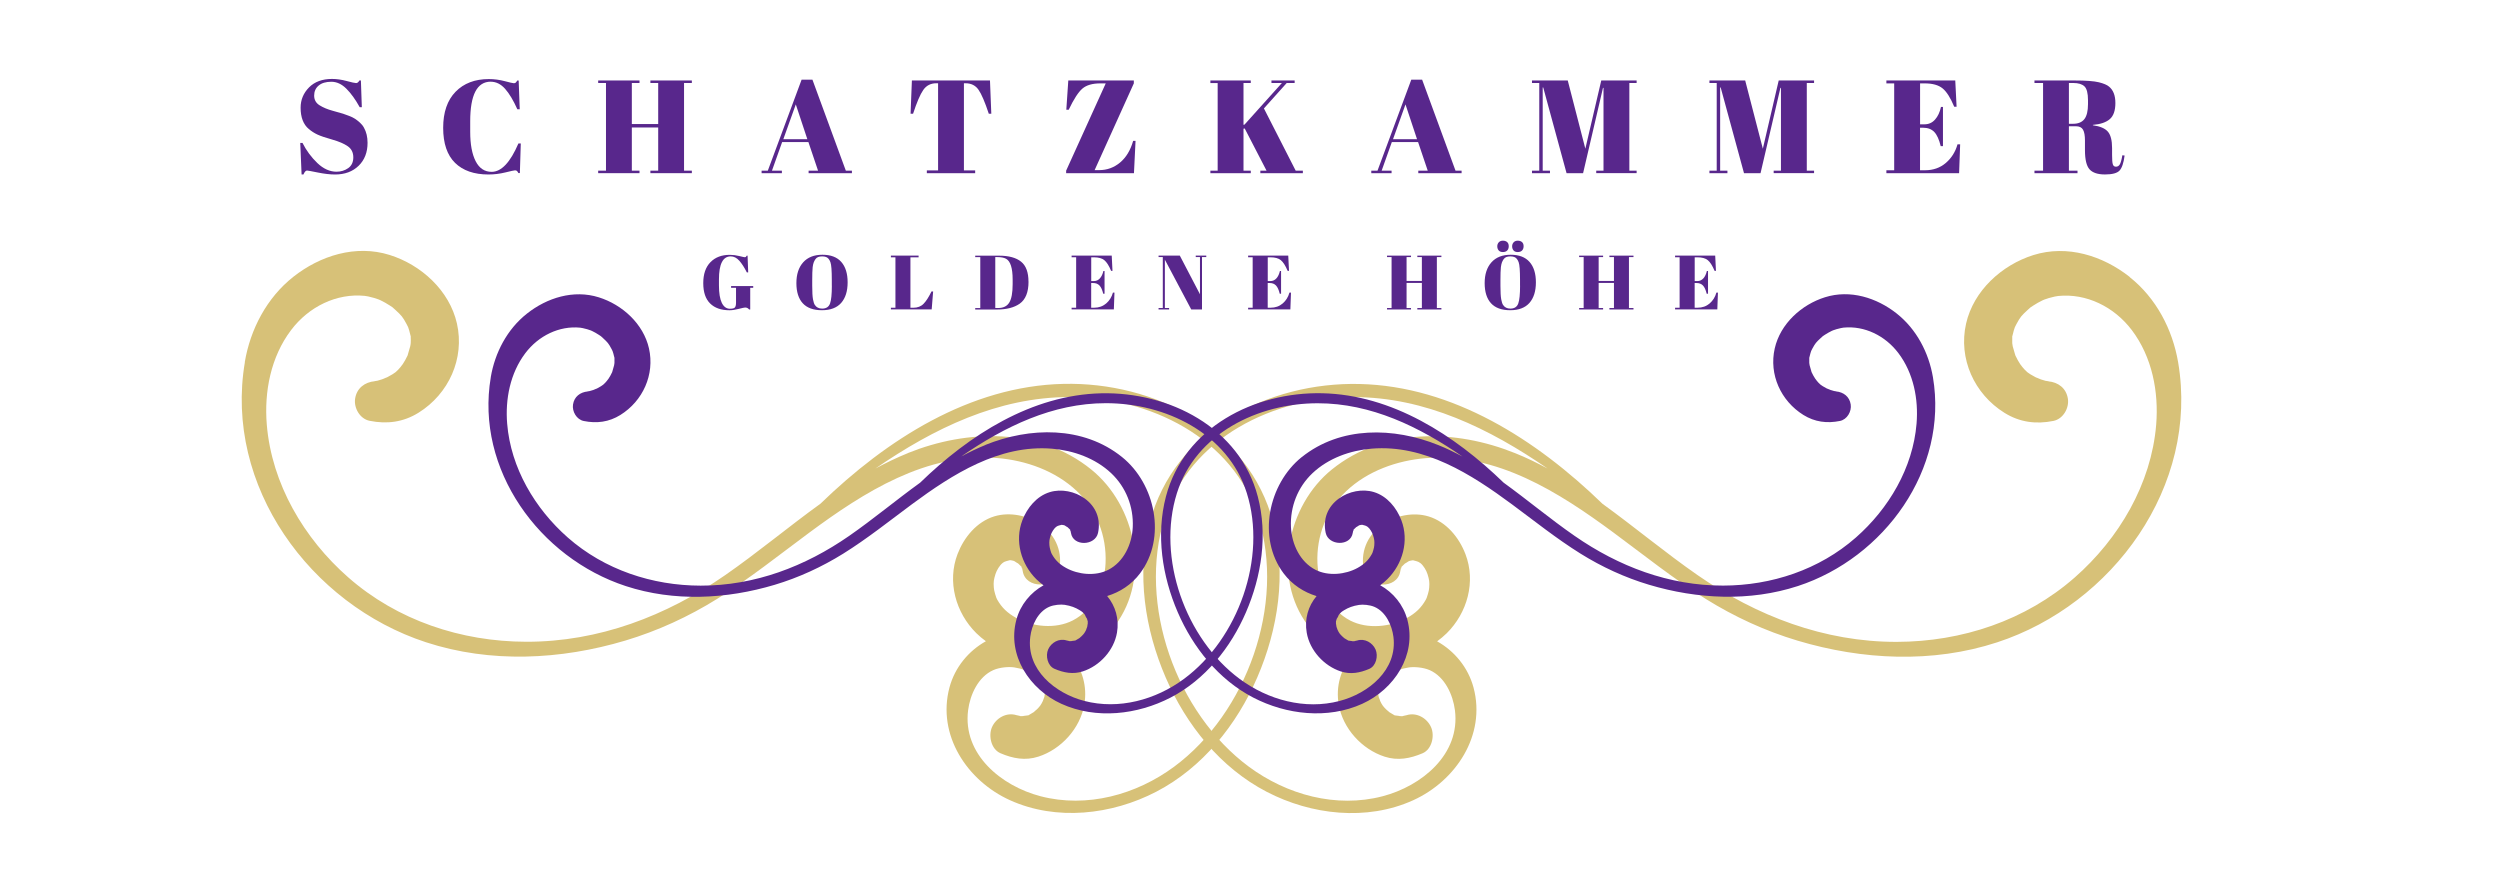
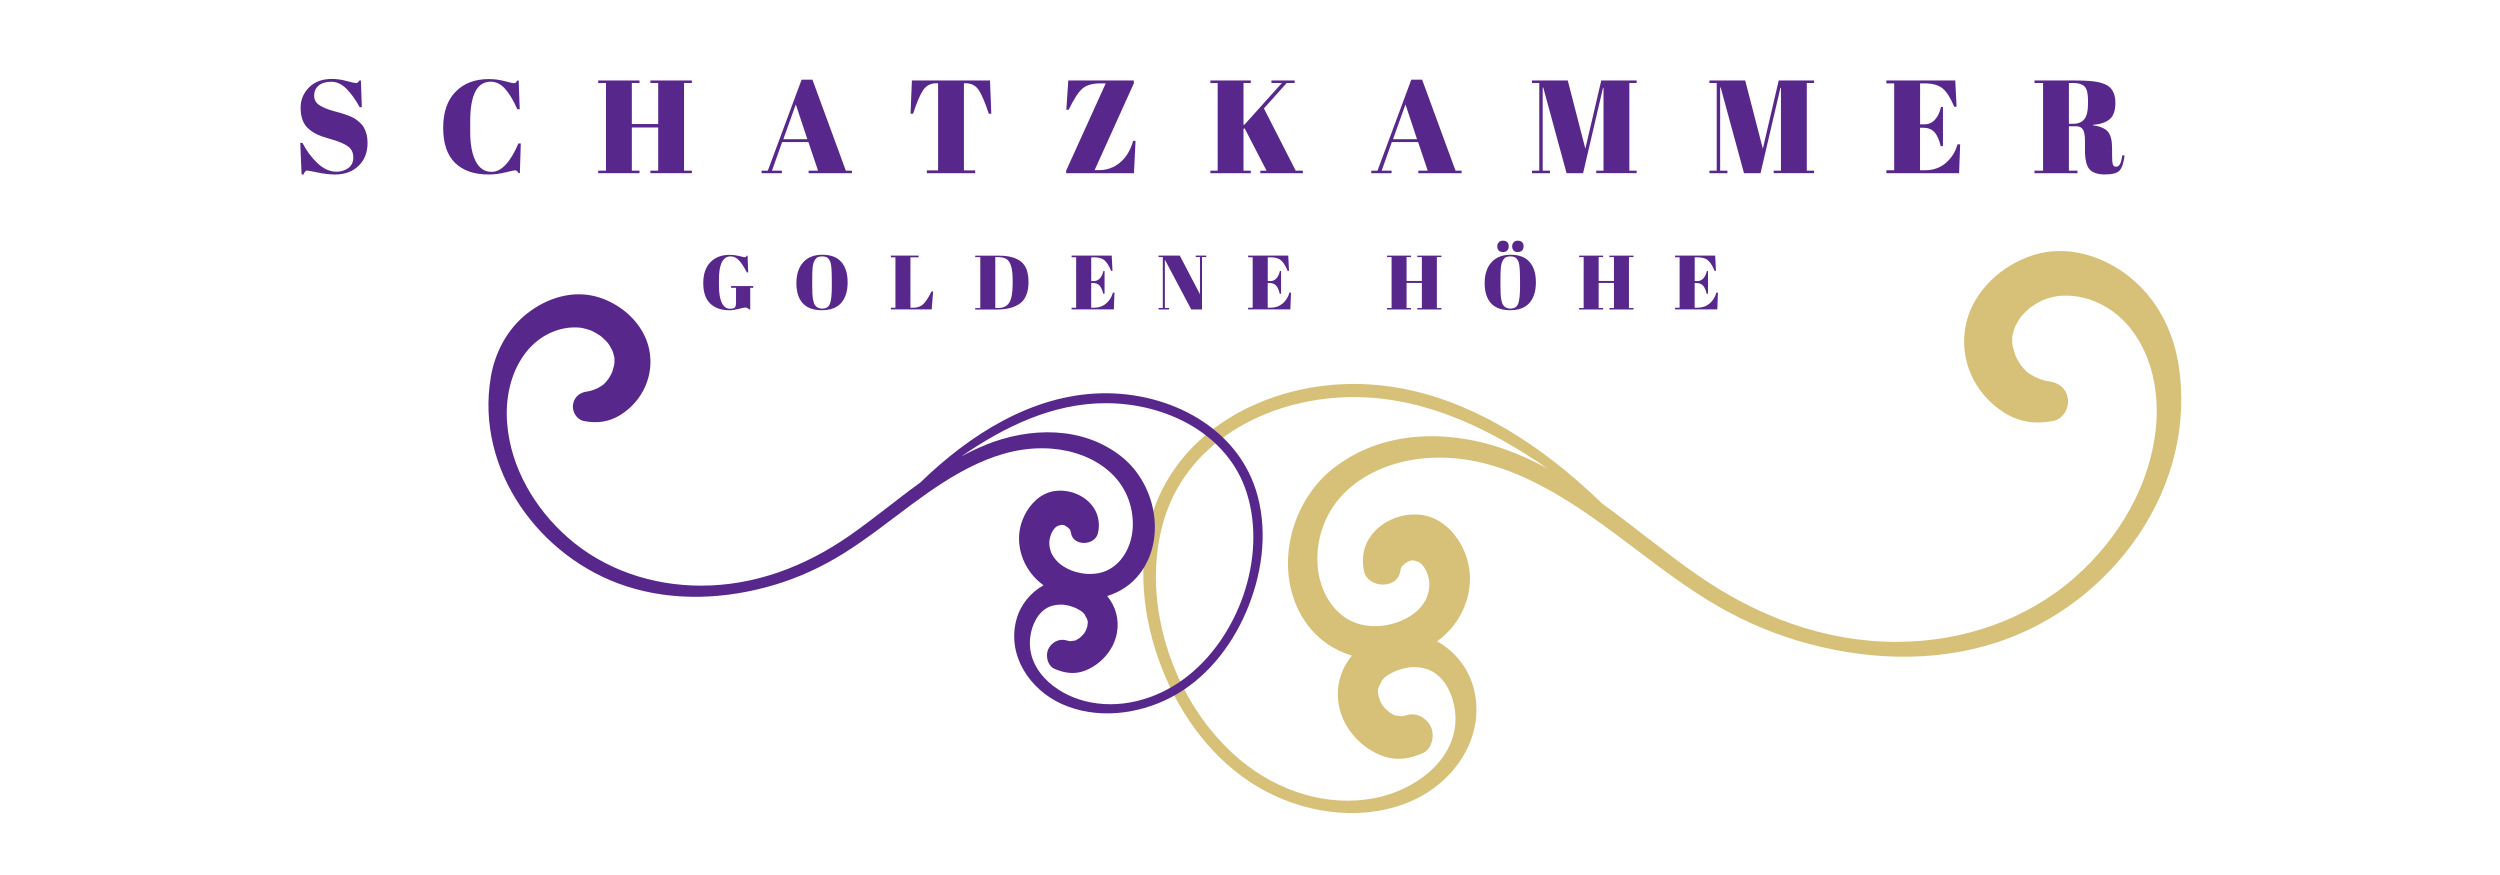
<svg xmlns="http://www.w3.org/2000/svg" id="Ebene_1" version="1.1" viewBox="0 0 566.93 198.43">
  <defs>
    <style>
      .st0 {
        fill: #58278c;
      }

      .st1 {
        fill: #d7c178;
      }
    </style>
  </defs>
  <path class="st1" d="M482.98,62.82c-6.12-4.84-14.2-7.38-21.86-4.98-7.16,2.25-13.57,8.06-15.27,15.55-1.79,7.93,1.85,15.96,8.71,20.23,3.45,2.15,7.17,2.63,11.11,1.83,2.2-.45,3.59-2.92,3.27-5.02-.36-2.37-2.16-3.76-4.49-3.96.61.05-.43-.08-.57-.11-.34-.09-.67-.19-1-.3-.01,0-.02,0-.04-.01-.19-.08-.58-.24-1.18-.49.22.1.71.4-.2-.1-1.7-.93-1.81-1.02-3.05-2.46.55.63-.17-.23-.28-.41-.2-.3-.38-.61-.56-.92-.19-.35-.38-.7-.54-1.06-.02-.08-.05-.19-.1-.33-.17-.58-.35-1.15-.5-1.74-.03-.16-.1-.56-.11-.72-.02-.45,0-.89,0-1.34,0-.08,0-.15,0-.21.02-.03.04-.1.07-.23.08-.35.17-.71.27-1.06.04-.14.24-.7.25-.77.11-.24.23-.47.35-.69.91-1.68,1.15-1.93,2.52-3.2.83-.76.54-.52,1.33-1.04.66-.43,1.34-.81,2.04-1.15.13-.06.39-.17.43-.19.35-.12.7-.24,1.05-.35.44-.13.89-.24,1.34-.34.17-.04.78-.12.78-.13,6.35-.64,12.67,2.42,16.7,7.76,4.59,6.08,6.12,13.97,5.51,21.44-1.11,13.44-8.45,25.83-18.45,34.62-11.14,9.79-25.64,14.59-40.38,14.62-16.43.03-31.76-5.84-45.14-15.12-7.38-5.12-14.31-10.93-21.59-16.19-14.96-14.51-33.89-26.69-55.12-27.17-20.55-.47-42.02,10.39-47.53,31.39-3.06,11.67-1.13,24.24,3.6,35.18,4.64,10.73,12.41,20.47,22.92,25.92,10.09,5.24,22.65,6.69,33.19,1.91,9.68-4.39,16.57-14.76,13.7-25.54-1.23-4.6-4.35-8.32-8.26-10.5.75-.56,1.49-1.16,2.17-1.83,4.68-4.63,6.65-11.69,4.25-17.95-1.44-3.77-4.34-7.32-8.34-8.54-3.51-1.07-7.64-.2-10.58,1.92-3.47,2.5-4.98,6.29-4.08,10.48.84,3.95,7.58,4.19,8.23,0,.05-.3.13-.58.18-.87-.12.73.24-.18.01-.02.11-.11.25-.25.29-.28.22-.21.43-.42.65-.63-.19.2.45-.25.83-.48.12-.04.27-.08.32-.08.11-.02.2-.04.27-.06.06,0,.12,0,.2-.01.01-.02.03-.04.07-.05.28.06.55.16.83.22.26.06.57.18.91.44.65.5,1.35,1.65,1.61,2.5.4,1.31.48,1.78.38,3.09,0,0-.05.49-.09.64-.07.28-.13.55-.21.82-.08.27-.16.53-.26.8,0,.01,0,.02-.01.04-.07.15-.14.3-.22.45-1.01,1.78-2.27,3.01-4.29,4.12-3.67,2.03-8.91,2.58-12.82.57-4.65-2.39-7.2-7.75-7.44-13-.27-6.17,2.05-12.11,6.54-16.36,4.82-4.56,11.49-6.94,18.04-7.47,16.04-1.3,30.21,7.76,42.57,16.89,6.9,5.1,13.61,10.49,20.9,15.03,6.5,4.05,13.5,7.28,20.84,9.47,14.66,4.38,30.58,5.18,45.24.38,26.24-8.58,45.81-35.45,41.05-63.5-1.27-7.47-5-14.59-10.98-19.32ZM302.06,106.44c-10.15,8.17-13.59,24.58-5.48,35.36,2.58,3.43,6.12,5.7,10,6.89-2.54,3.04-3.71,6.98-2.99,11.12.93,5.39,5.24,10.11,10.4,11.78,2.99.97,5.81.42,8.61-.77,2.13-.91,2.78-3.98,1.93-5.9-.91-2.07-3.29-3.46-5.57-2.73-.09.03-1.06.21-.89.23-.24,0-.47-.01-.71-.03.35,0-.66-.11-.8-.13-.14-.02-.23-.04-.3-.04-.06-.04-.13-.09-.25-.15-.33-.19-.65-.37-.97-.58-.03-.05-.69-.61-.71-.63-.64-.64-.89-.92-1.38-1.96.11.18-.29-.84-.3-.85-.02-.07-.18-1.24-.16-.81-.02-.32-.02-.65,0-.97,0,.14.16-.42.24-.72.04.08.88-1.52.44-.93.75-1,1.03-1.18,1.79-1.65,1.23-.76,2.63-1.31,4.51-1.61,1.13-.18,3.24-.05,4.75.61,3.43,1.52,5.27,5.57,5.72,9.09,1.27,10.03-7.57,17.2-16.41,19.51-10.52,2.75-21.71-.33-30.32-6.7-16.46-12.18-25.3-36.81-19.09-56.5,5.74-18.18,24.77-27.33,42.83-27.32,16.23,0,30.8,7.12,44.01,16.21-2.38-1.29-4.83-2.48-7.38-3.5-13.49-5.44-29.69-5.83-41.53,3.69Z" />
-   <path class="st1" d="M55.53,82.14c-4.76,28.05,14.81,54.92,41.05,63.5,14.66,4.8,30.58,4,45.24-.38,7.34-2.2,14.34-5.42,20.84-9.47,7.29-4.54,14-9.93,20.9-15.03,12.35-9.13,26.53-18.19,42.57-16.89,6.54.53,13.21,2.91,18.04,7.47,4.5,4.25,6.81,10.18,6.54,16.36-.23,5.26-2.78,10.61-7.44,13-3.91,2.01-9.15,1.46-12.82-.57-2.02-1.12-3.28-2.35-4.29-4.12-.08-.15-.15-.3-.22-.45,0-.01,0-.02-.01-.04-.09-.26-.18-.53-.26-.8-.08-.27-.14-.55-.21-.82-.04-.15-.09-.65-.09-.64-.1-1.31-.02-1.78.38-3.09.26-.85.96-2,1.61-2.5.33-.26.65-.38.91-.44.28-.06.54-.16.83-.22.03,0,.05.02.07.05.08,0,.14,0,.2.01.07.02.16.03.27.06.05,0,.2.04.32.08.38.24,1.02.68.83.48.22.2.43.42.65.63.04.03.17.17.29.28-.22-.16.13.75.01.02.05.29.13.57.18.87.65,4.19,7.39,3.95,8.23,0,.89-4.19-.61-7.98-4.08-10.48-2.94-2.12-7.07-2.98-10.58-1.92-4,1.22-6.89,4.77-8.34,8.54-2.4,6.26-.43,13.32,4.25,17.95.68.67,1.41,1.27,2.17,1.83-3.91,2.18-7.03,5.89-8.26,10.5-2.87,10.78,4.02,21.15,13.7,25.54,10.54,4.78,23.1,3.33,33.19-1.91,10.5-5.45,18.27-15.19,22.91-25.92,4.73-10.94,6.66-23.51,3.6-35.18-5.51-21.01-26.98-31.86-47.53-31.39-21.23.48-40.16,12.67-55.12,27.17-7.28,5.26-14.21,11.06-21.59,16.19-13.38,9.29-28.71,15.15-45.14,15.12-14.74-.03-29.24-4.83-40.38-14.62-10.01-8.79-17.34-21.18-18.45-34.62-.62-7.47.91-15.36,5.51-21.44,4.03-5.34,10.34-8.39,16.7-7.76,0,0,.61.1.78.13.45.1.9.21,1.34.34.36.1.71.22,1.05.35.04.01.3.13.43.19.7.34,1.39.72,2.04,1.15.79.52.51.28,1.33,1.04,1.37,1.27,1.62,1.52,2.52,3.2.12.22.24.46.35.69.01.07.21.63.25.77.1.35.19.7.27,1.06.03.13.05.2.07.23,0,.06,0,.13,0,.21.02.45.03.89,0,1.34,0,.16-.08.56-.11.72-.15.59-.34,1.16-.5,1.74-.04.14-.07.25-.09.33-.16.36-.35.71-.54,1.06-.18.31-.36.62-.56.92-.12.18-.83,1.04-.28.41-1.24,1.44-1.34,1.53-3.05,2.46-.9.5-.42.2-.2.1-.6.25-.99.41-1.18.49-.01,0-.02,0-.04.01-.33.11-.66.21-1,.3-.14.04-1.18.17-.57.11-2.33.21-4.13,1.6-4.49,3.96-.32,2.1,1.07,4.57,3.27,5.02,3.94.8,7.66.32,11.11-1.83,6.86-4.27,10.5-12.3,8.71-20.23-1.7-7.5-8.11-13.31-15.27-15.55-7.66-2.4-15.74.14-21.86,4.98-5.99,4.74-9.72,11.86-10.98,19.32ZM205.9,102.75c-2.55,1.03-5,2.22-7.38,3.5,13.21-9.09,27.78-16.2,44.01-16.21,18.06,0,37.09,9.14,42.83,27.32,6.21,19.69-2.63,44.32-19.09,56.5-8.61,6.37-19.8,9.45-30.32,6.7-8.84-2.31-17.69-9.48-16.41-19.51.45-3.52,2.29-7.57,5.72-9.09,1.51-.67,3.62-.79,4.75-.61,1.88.3,3.28.85,4.51,1.61.76.47,1.04.65,1.79,1.65-.44-.59.4,1.01.44.93.08.3.23.86.24.72.03.32.03.65,0,.97.01-.43-.14.74-.16.81,0,.02-.4,1.04-.3.85-.49,1.03-.74,1.32-1.38,1.96-.01.01-.68.57-.71.63-.31.21-.64.4-.97.58-.12.07-.19.12-.25.15-.07,0-.16.02-.3.04-.14.02-1.15.13-.8.13-.24.01-.47.03-.71.03.17-.02-.8-.2-.89-.23-2.29-.72-4.66.66-5.57,2.73-.84,1.92-.2,4.99,1.93,5.9,2.8,1.2,5.62,1.74,8.61.77,5.16-1.67,9.46-6.39,10.4-11.78.72-4.14-.45-8.08-2.99-11.12,3.88-1.18,7.42-3.46,10-6.89,8.12-10.78,4.68-27.19-5.48-35.36-11.83-9.52-28.03-9.13-41.53-3.69Z" />
-   <path class="st0" d="M430.15,71.12c-4.56-3.61-10.59-5.51-16.3-3.71-5.34,1.68-10.12,6.01-11.39,11.6-1.34,5.92,1.38,11.9,6.5,15.09,2.58,1.6,5.35,1.96,8.29,1.36,1.64-.33,2.68-2.17,2.44-3.74-.27-1.77-1.61-2.8-3.35-2.96.45.04-.32-.06-.43-.09-.25-.06-.5-.14-.74-.22,0,0-.02,0-.03,0-.14-.06-.44-.18-.88-.37.16.07.53.3-.15-.07-1.27-.7-1.35-.76-2.27-1.84.41.47-.12-.17-.21-.31-.15-.22-.29-.45-.42-.69-.14-.26-.28-.52-.4-.79-.02-.06-.04-.14-.07-.25-.12-.43-.26-.86-.37-1.3-.02-.12-.08-.42-.08-.54-.02-.33,0-.67,0-1,0-.06,0-.11,0-.16.01-.02.03-.07.05-.17.06-.26.12-.53.2-.79.03-.1.18-.52.18-.57.08-.18.17-.35.26-.52.68-1.25.86-1.44,1.88-2.39.62-.57.4-.39.99-.78.49-.32,1-.6,1.52-.86.1-.04.29-.13.32-.14.26-.09.52-.18.79-.26.33-.1.66-.18,1-.25.13-.03.58-.09.58-.1,4.74-.47,9.45,1.81,12.45,5.79,3.43,4.54,4.57,10.42,4.11,15.99-.83,10.03-6.3,19.27-13.76,25.82-8.31,7.3-19.13,10.88-30.12,10.9-12.26.02-23.69-4.35-33.67-11.28-5.51-3.82-10.68-8.15-16.1-12.07-11.16-10.82-25.28-19.91-41.11-20.27-15.33-.35-31.34,7.75-35.46,23.42-2.28,8.7-.85,18.08,2.68,26.24,3.46,8.01,9.26,15.27,17.09,19.34,7.53,3.91,16.9,4.99,24.76,1.42,7.22-3.28,12.36-11.01,10.22-19.05-.91-3.43-3.24-6.21-6.16-7.83.56-.42,1.11-.86,1.62-1.37,3.49-3.45,4.96-8.72,3.17-13.39-1.08-2.82-3.23-5.46-6.22-6.37-2.62-.8-5.7-.15-7.89,1.43-2.59,1.86-3.71,4.69-3.04,7.82.63,2.94,5.65,3.13,6.14,0,.03-.22.1-.43.13-.65-.09.54.18-.13,0-.02.09-.09.19-.19.21-.21.16-.16.32-.31.49-.47-.14.15.33-.18.62-.36.09-.03.2-.06.24-.06.08-.02.15-.03.2-.04.04,0,.09,0,.15,0,0-.02.03-.03.05-.03.21.05.41.12.62.16.19.04.43.14.68.33.49.38,1.01,1.23,1.2,1.87.3.98.36,1.33.29,2.31,0,0-.04.36-.07.48-.05.21-.1.41-.15.61-.06.2-.12.4-.19.59,0,.01,0,.02-.01.03-.05.11-.11.22-.17.33-.75,1.33-1.69,2.24-3.2,3.08-2.74,1.51-6.65,1.92-9.56.42-3.47-1.78-5.37-5.78-5.55-9.7-.2-4.6,1.53-9.03,4.88-12.2,3.6-3.4,8.57-5.18,13.45-5.57,11.96-.97,22.54,5.79,31.75,12.6,5.15,3.81,10.15,7.82,15.59,11.21,4.85,3.02,10.07,5.43,15.54,7.06,10.93,3.27,22.81,3.86,33.75.29,19.57-6.4,34.17-26.44,30.62-47.37-.95-5.57-3.73-10.88-8.19-14.41ZM295.19,103.66c-7.57,6.09-10.14,18.33-4.09,26.38,1.93,2.56,4.57,4.25,7.46,5.14-1.9,2.26-2.77,5.2-2.23,8.3.69,4.02,3.91,7.54,7.75,8.79,2.23.72,4.33.31,6.42-.58,1.59-.68,2.07-2.97,1.44-4.4-.68-1.54-2.45-2.58-4.16-2.04-.07.02-.79.16-.66.17-.18,0-.35-.01-.53-.02.26,0-.49-.08-.6-.1-.1-.02-.17-.03-.22-.03-.04-.03-.1-.07-.19-.11-.25-.14-.49-.28-.72-.43-.02-.04-.52-.46-.53-.47-.48-.48-.66-.69-1.03-1.46.08.14-.22-.62-.22-.64-.01-.05-.13-.93-.12-.61-.01-.24-.02-.48,0-.72,0,.11.12-.31.18-.53.03.06.66-1.13.33-.69.56-.75.77-.88,1.34-1.23.92-.57,1.96-.98,3.37-1.2.84-.13,2.42-.04,3.54.46,2.56,1.13,3.93,4.15,4.27,6.78.95,7.48-5.65,12.83-12.24,14.55-7.85,2.05-16.2-.25-22.62-5-12.28-9.08-18.87-27.45-14.24-42.14,4.28-13.56,18.47-20.39,31.94-20.38,12.1,0,22.98,5.31,32.83,12.09-1.78-.96-3.6-1.85-5.5-2.61-10.06-4.06-22.15-4.35-30.98,2.75Z" />
  <path class="st0" d="M111.3,85.54c-3.55,20.92,11.04,40.97,30.62,47.37,10.94,3.58,22.81,2.98,33.75-.29,5.48-1.64,10.69-4.05,15.54-7.06,5.44-3.39,10.45-7.4,15.59-11.21,9.22-6.81,19.79-13.57,31.75-12.6,4.88.39,9.86,2.17,13.45,5.57,3.35,3.17,5.08,7.6,4.88,12.2-.17,3.92-2.07,7.92-5.55,9.7-2.92,1.5-6.82,1.09-9.56-.42-1.51-.83-2.44-1.75-3.2-3.08-.06-.11-.11-.22-.17-.33,0,0,0-.02-.01-.03-.07-.2-.14-.39-.19-.59-.06-.2-.1-.41-.15-.61-.03-.11-.07-.48-.07-.48-.07-.98-.01-1.33.29-2.31.19-.63.72-1.49,1.2-1.87.25-.19.49-.29.68-.33.21-.05.41-.12.62-.16.02,0,.04.02.05.03.06,0,.11,0,.15,0,.05.01.12.02.2.04.03,0,.15.03.24.06.29.18.76.51.62.36.16.15.32.31.49.47.03.03.13.13.21.21-.17-.12.1.56,0,.02.04.22.1.43.13.65.48,3.13,5.51,2.94,6.14,0,.67-3.13-.46-5.96-3.04-7.82-2.19-1.58-5.28-2.23-7.89-1.43-2.99.91-5.14,3.56-6.22,6.37-1.79,4.67-.32,9.94,3.17,13.39.51.5,1.05.95,1.62,1.37-2.92,1.62-5.25,4.4-6.16,7.83-2.14,8.04,3,15.77,10.22,19.05,7.86,3.57,17.23,2.48,24.76-1.42,7.84-4.06,13.63-11.33,17.09-19.34,3.53-8.16,4.97-17.54,2.68-26.24-4.11-15.67-20.13-23.76-35.46-23.42-15.84.36-29.96,9.45-41.11,20.27-5.43,3.92-10.6,8.25-16.1,12.07-9.98,6.93-21.41,11.3-33.67,11.28-10.99-.02-21.81-3.6-30.12-10.9-7.46-6.56-12.94-15.8-13.76-25.82-.46-5.57.68-11.45,4.11-15.99,3.01-3.98,7.72-6.26,12.45-5.79,0,0,.46.07.58.1.34.07.67.15,1,.25.26.08.53.17.79.26.03.01.22.1.32.14.53.25,1.03.54,1.52.86.59.39.38.21.99.78,1.02.95,1.21,1.14,1.88,2.39.09.17.18.34.26.52,0,.05.15.47.18.57.08.26.14.52.2.79.02.1.04.15.05.17,0,.05,0,.1,0,.16.01.33.02.67,0,1,0,.12-.06.42-.08.54-.11.44-.25.86-.37,1.3-.03.11-.05.18-.07.25-.12.27-.26.53-.4.79-.13.23-.27.46-.42.69-.09.13-.62.78-.21.31-.92,1.07-1,1.14-2.27,1.84-.67.37-.31.15-.15.07-.45.18-.74.31-.88.37,0,0-.02,0-.03,0-.25.08-.49.16-.74.22-.11.03-.88.13-.43.09-1.74.16-3.08,1.19-3.35,2.96-.24,1.57.8,3.41,2.44,3.74,2.94.6,5.71.24,8.29-1.36,5.12-3.18,7.83-9.17,6.5-15.09-1.26-5.59-6.05-9.93-11.39-11.6-5.71-1.79-11.74.1-16.3,3.71-4.47,3.53-7.25,8.84-8.19,14.41ZM223.47,100.91c-1.9.77-3.73,1.65-5.5,2.61,9.85-6.78,20.72-12.09,32.83-12.09,13.47,0,27.67,6.82,31.94,20.38,4.63,14.69-1.96,33.06-14.24,42.14-6.42,4.75-14.77,7.05-22.62,5-6.59-1.72-13.19-7.07-12.24-14.55.33-2.62,1.71-5.65,4.27-6.78,1.12-.5,2.7-.59,3.54-.46,1.4.22,2.45.63,3.37,1.2.56.35.78.48,1.34,1.23-.33-.44.3.75.33.69.06.22.17.64.18.53.02.24.02.48,0,.72.01-.32-.11.56-.12.61,0,.01-.3.77-.22.64-.37.77-.55.98-1.03,1.46-.01.01-.51.43-.53.47-.23.16-.48.3-.72.43-.09.05-.14.09-.19.11-.05,0-.12.01-.22.03-.1.02-.86.1-.6.1-.18,0-.35.02-.53.02.12-.01-.59-.15-.66-.17-1.71-.54-3.48.5-4.16,2.04-.63,1.43-.15,3.72,1.44,4.4,2.09.89,4.19,1.3,6.42.58,3.85-1.25,7.06-4.76,7.75-8.79.53-3.09-.34-6.03-2.23-8.3,2.89-.88,5.54-2.58,7.46-5.14,6.05-8.04,3.49-20.28-4.09-26.38-8.83-7.1-20.91-6.81-30.98-2.75Z" />
  <g>
    <path class="st0" d="M76.3,38.94c1,0,1.89-.27,2.66-.81.77-.54,1.16-1.36,1.16-2.45s-.42-1.93-1.25-2.51c-.83-.58-2.01-1.09-3.54-1.52-1.53-.43-2.64-.81-3.33-1.13-.69-.32-1.35-.74-1.97-1.26-1.24-1.04-1.86-2.65-1.86-4.84,0-1.78.64-3.31,1.91-4.6,1.27-1.28,3.01-1.92,5.21-1.92,1.06,0,2.17.16,3.32.47,1.15.31,1.87.47,2.15.47s.53-.2.75-.6h.33l.21,6.07h-.48c-.96-1.74-1.97-3.14-3.02-4.19s-2.19-1.58-3.42-1.58-2.19.29-2.87.86c-.68.57-1.02,1.33-1.02,2.28s.41,1.68,1.22,2.19c.81.51,1.81.93,2.99,1.25s1.96.54,2.33.66c.37.12.83.29,1.38.5s1,.43,1.35.66c.35.23.72.52,1.11.87.39.35.7.74.92,1.16.54.96.81,2.1.81,3.42,0,2.16-.68,3.9-2.03,5.21-1.35,1.31-3.13,1.97-5.33,1.97-1.14,0-2.45-.15-3.92-.45-1.47-.3-2.29-.45-2.45-.45-.28,0-.55.3-.81.9h-.42l-.3-7.15h.51c.88,1.74,2.01,3.26,3.38,4.57,1.37,1.3,2.82,1.95,4.34,1.95Z" />
    <path class="st0" d="M111.29,18.52c-3.1,0-4.66,2.99-4.66,8.98v2.37c0,2.84.41,5.07,1.23,6.68.82,1.61,2.03,2.42,3.63,2.42,2.2,0,4.23-2.14,6.07-6.43h.54l-.21,6.7h-.33c-.12-.22-.23-.38-.33-.47-.1-.09-.25-.14-.44-.14s-.92.16-2.18.47c-1.26.31-2.54.47-3.84.47-3.26,0-5.79-.88-7.58-2.64-1.79-1.76-2.69-4.41-2.69-7.94s.94-6.26,2.81-8.18c1.87-1.92,4.39-2.88,7.55-2.88,1.22,0,2.42.16,3.59.47s1.86.47,2.06.47.35-.04.45-.14c.1-.09.21-.24.33-.47h.33l.24,6.52h-.54c-.9-2.02-1.83-3.57-2.78-4.64-.95-1.07-2.04-1.61-3.26-1.61Z" />
    <path class="st0" d="M135.65,18.25h9.37v.57h-1.74v9.31h5.98v-9.31h-1.77v-.57h9.4v.57h-1.77v19.88h1.77v.57h-9.4v-.57h1.77v-9.79h-5.98v9.79h1.74v.57h-9.37v-.57h1.77v-19.88h-1.77v-.57Z" />
    <path class="st0" d="M185.51,38.7l-2.19-6.49h-5.95l-2.31,6.49h2.25v.57h-4.6v-.57h1.41l7.66-20.63h2.46l7.57,20.63h1.38v.57h-9.82v-.57h2.13ZM180.46,23.69l-2.82,7.87h5.44l-2.61-7.87Z" />
    <path class="st0" d="M224.5,18.25l.3,7.54h-.57c-.88-2.66-1.66-4.48-2.34-5.45-.68-.97-1.66-1.46-2.94-1.46h-.36v19.76h2.55v.63h-10.96v-.63h2.55v-19.76h-.39c-1.28,0-2.27.51-2.97,1.52-.7,1.01-1.47,2.81-2.31,5.39h-.57l.3-7.54h17.72Z" />
    <path class="st0" d="M257.12,18.25v.66l-8.89,19.67h1.02c1.8,0,3.39-.58,4.76-1.73,1.37-1.15,2.36-2.79,2.96-4.91h.54l-.36,7.33h-15.38v-.57l8.98-19.79h-1.23c-1.78,0-3.13.39-4.05,1.17-.92.78-1.96,2.38-3.12,4.81h-.54l.45-6.64h14.87Z" />
    <path class="st0" d="M274.48,18.25h9.16v.57h-1.65v9.49l.24-.06,8.47-9.43h-2.37v-.57h5.26v.57h-1.8l-5.17,5.77,7.21,14.12h1.62v.57h-9.64v-.57h1.41l-4.96-9.58-.27.06v9.52h1.65v.57h-9.16v-.57h1.65v-19.88h-1.65v-.57Z" />
    <path class="st0" d="M323.77,38.7l-2.19-6.49h-5.95l-2.31,6.49h2.25v.57h-4.6v-.57h1.41l7.66-20.63h2.46l7.57,20.63h1.38v.57h-9.82v-.57h2.13ZM318.72,23.69l-2.82,7.87h5.44l-2.61-7.87Z" />
    <path class="st0" d="M363.12,18.25h8.02v.57h-1.65v19.88h1.65v.57h-9.16v-.57h1.65v-18.77h-.12l-4.51,19.34h-3.75l-5.29-19.43h-.12v18.86h1.65v.57h-4.08v-.57h1.65v-19.88h-1.65v-.57h8.11l3.99,15.47,3.61-15.47Z" />
    <path class="st0" d="M403.36,18.25h8.02v.57h-1.65v19.88h1.65v.57h-9.16v-.57h1.65v-18.77h-.12l-4.51,19.34h-3.75l-5.29-19.43h-.12v18.86h1.65v.57h-4.08v-.57h1.65v-19.88h-1.65v-.57h8.11l4,15.47,3.6-15.47Z" />
    <path class="st0" d="M427.78,18.25h15.62l.3,5.95h-.54c-.84-2.02-1.72-3.41-2.64-4.16-.92-.75-2.27-1.13-4.05-1.13h-1.05v9.28h1.02c.94,0,1.73-.35,2.37-1.07.64-.71,1.09-1.67,1.35-2.87h.45v8.89h-.51c-.36-1.5-.85-2.57-1.46-3.21-.61-.64-1.45-.96-2.51-.96h-.72v9.64h1.14c1.84,0,3.41-.55,4.7-1.65,1.29-1.1,2.18-2.51,2.66-4.23h.6l-.24,6.55h-16.49v-.66h1.77v-19.7h-1.77v-.66Z" />
    <path class="st0" d="M470.76,28.64h-1.59v10.06h1.95v.57h-9.76v-.57h1.95v-19.88h-1.95v-.57h9.07c2.6,0,4.45.14,5.54.41,1.09.27,1.86.6,2.3.98.96.78,1.44,2.02,1.44,3.72s-.42,2.92-1.26,3.65c-.84.73-2.12,1.17-3.84,1.31v.09c1.62.22,2.75.7,3.39,1.44.64.74.96,1.98.96,3.72v1.59c0,1.04.05,1.74.17,2.1.11.36.34.54.71.54s.65-.17.86-.5c.21-.33.41-1.03.59-2.09l.51.06c-.22,1.7-.61,2.84-1.16,3.42s-1.65.87-3.29.87-2.81-.39-3.5-1.16c-.69-.77-1.04-2.22-1.04-4.34v-2.19c0-1.12-.14-1.94-.44-2.46-.29-.52-.83-.78-1.61-.78ZM469.17,18.82v9.25h.96c1.14,0,1.99-.35,2.54-1.05.55-.7.83-1.84.83-3.42v-.87c0-1.58-.27-2.63-.8-3.14-.53-.51-1.38-.77-2.54-.77h-.99Z" />
  </g>
  <g>
    <path class="st0" d="M165.58,70.01c.57,0,.93-.1,1.09-.31.16-.21.24-.56.24-1.06v-3.38h-1.12v-.38h5.02v.38h-.68v4.92h-.26c-.21-.29-.51-.44-.89-.44-.16,0-.65.1-1.46.31-.81.21-1.5.31-2.07.31-1.9,0-3.37-.51-4.41-1.54-1.04-1.02-1.56-2.56-1.56-4.61s.54-3.64,1.63-4.75c1.09-1.12,2.55-1.67,4.39-1.67.71,0,1.42.09,2.14.27.71.18,1.13.27,1.25.27s.2-.03.26-.08c.06-.05.12-.14.19-.27h.19l.14,3.79h-.31c-.57-1.13-1.14-2.02-1.72-2.66-.58-.65-1.22-.97-1.93-.97-1.78,0-2.67,1.74-2.67,5.22v1.38c0,1.74.22,3.06.65,3.95.44.89,1.06,1.33,1.88,1.33Z" />
    <path class="st0" d="M186.39,70.35c-1.94,0-3.39-.53-4.35-1.58-.96-1.05-1.44-2.58-1.44-4.57s.51-3.56,1.54-4.71c1.03-1.15,2.49-1.72,4.37-1.72s3.31.54,4.27,1.63c.96,1.09,1.44,2.63,1.44,4.63s-.49,3.55-1.46,4.66c-.97,1.1-2.43,1.66-4.37,1.66ZM188.63,64.79v-1.29c0-2.13-.1-3.47-.31-4.03-.23-.64-.56-1.03-.99-1.19-.24-.09-.54-.14-.89-.14s-.65.05-.9.14c-.25.09-.46.26-.62.49-.16.23-.29.48-.39.73-.1.26-.18.62-.24,1.08-.07.67-.1,1.67-.1,2.98v1.26c0,1.42.06,2.43.17,3.03s.25,1.03.41,1.28c.36.57.92.85,1.67.85.92,0,1.51-.39,1.79-1.16s.41-2.12.41-4.04Z" />
    <path class="st0" d="M202.03,57.97h6.28v.38h-1.85v11.44h.63c.99,0,1.78-.3,2.36-.91.59-.6,1.18-1.54,1.79-2.79h.37l-.33,4.08h-9.25v-.38h1.03v-11.44h-1.03v-.38Z" />
    <path class="st0" d="M233.24,63.87c0,2.4-.67,4.06-2.02,5.01-1.25.87-2.96,1.31-5.13,1.31h-4.94v-.33h1.15v-11.55h-1.15v-.33h5.39c2.23,0,3.91.46,5.02,1.37,1.12.91,1.67,2.42,1.67,4.53ZM225.7,69.85h.66c1.17,0,2.02-.42,2.52-1.25.51-.83.76-2.22.76-4.18v-1.01c0-2.62-.5-4.19-1.5-4.73-.48-.26-1.15-.38-2.02-.38h-.42v11.55Z" />
    <path class="st0" d="M243.04,57.97h9.07l.17,3.45h-.31c-.49-1.17-1-1.98-1.54-2.42-.54-.44-1.32-.65-2.36-.65h-.61v5.39h.59c.55,0,1.01-.21,1.38-.62.37-.41.63-.97.79-1.67h.26v5.16h-.3c-.21-.87-.49-1.49-.85-1.87s-.84-.56-1.46-.56h-.42v5.6h.66c1.07,0,1.98-.32,2.73-.96.75-.64,1.26-1.46,1.54-2.46h.35l-.14,3.8h-9.58v-.38h1.03v-11.44h-1.03v-.38Z" />
    <path class="st0" d="M272.58,58.3v11.88h-2.44l-5.98-11.29v10.96h.96v.33h-2.39v-.33h.96v-11.55h-.96v-.33h4.82l4.57,8.76v-8.43h-.96v-.33h2.39v.33h-.96Z" />
    <path class="st0" d="M283.07,57.97h9.07l.17,3.45h-.31c-.49-1.17-1-1.98-1.54-2.42-.54-.44-1.32-.65-2.36-.65h-.61v5.39h.59c.55,0,1.01-.21,1.38-.62.37-.41.63-.97.79-1.67h.26v5.16h-.3c-.21-.87-.49-1.49-.85-1.87s-.84-.56-1.46-.56h-.42v5.6h.66c1.07,0,1.98-.32,2.73-.96.75-.64,1.26-1.46,1.54-2.46h.35l-.14,3.8h-9.58v-.38h1.03v-11.44h-1.03v-.38Z" />
    <path class="st0" d="M314.54,57.97h5.44v.33h-1.01v5.41h3.47v-5.41h-1.03v-.33h5.46v.33h-1.03v11.55h1.03v.33h-5.46v-.33h1.03v-5.69h-3.47v5.69h1.01v.33h-5.44v-.33h1.03v-11.55h-1.03v-.33Z" />
    <path class="st0" d="M342.47,70.35c-1.94,0-3.39-.53-4.35-1.58-.96-1.05-1.44-2.58-1.44-4.57s.51-3.56,1.54-4.71c1.03-1.15,2.49-1.72,4.37-1.72s3.31.54,4.27,1.63c.96,1.09,1.44,2.63,1.44,4.63s-.49,3.55-1.46,4.66c-.97,1.1-2.43,1.66-4.37,1.66ZM339.85,56.78c-.21-.26-.31-.56-.31-.92s.11-.66.34-.91.54-.37.94-.37.72.11.96.32.36.53.36.93-.11.73-.34.97c-.23.24-.56.36-.99.36s-.75-.13-.96-.38ZM344.7,64.79v-1.29c0-2.13-.1-3.47-.31-4.03-.23-.64-.56-1.03-.99-1.19-.24-.09-.54-.14-.89-.14s-.65.05-.9.14c-.25.09-.46.26-.62.49-.16.23-.29.48-.39.73-.1.26-.18.62-.24,1.08-.07.67-.1,1.67-.1,2.98v1.26c0,1.42.06,2.43.17,3.03s.25,1.03.41,1.28c.36.57.92.85,1.67.85.92,0,1.51-.39,1.79-1.16s.41-2.12.41-4.04ZM343.22,56.78c-.21-.26-.31-.56-.31-.92s.11-.66.34-.91.54-.37.94-.37.72.11.96.32.36.53.36.93-.11.73-.34.97c-.23.24-.56.36-.99.36s-.75-.13-.96-.38Z" />
    <path class="st0" d="M358.1,57.97h5.44v.33h-1.01v5.41h3.47v-5.41h-1.03v-.33h5.46v.33h-1.03v11.55h1.03v.33h-5.46v-.33h1.03v-5.69h-3.47v5.69h1.01v.33h-5.44v-.33h1.03v-11.55h-1.03v-.33Z" />
    <path class="st0" d="M379.89,57.97h9.07l.17,3.45h-.31c-.49-1.17-1-1.98-1.54-2.42-.54-.44-1.32-.65-2.36-.65h-.61v5.39h.59c.55,0,1.01-.21,1.38-.62.37-.41.63-.97.79-1.67h.26v5.16h-.3c-.21-.87-.49-1.49-.85-1.87-.36-.37-.84-.56-1.46-.56h-.42v5.6h.66c1.07,0,1.98-.32,2.73-.96s1.26-1.46,1.54-2.46h.35l-.14,3.8h-9.58v-.38h1.03v-11.44h-1.03v-.38Z" />
  </g>
</svg>